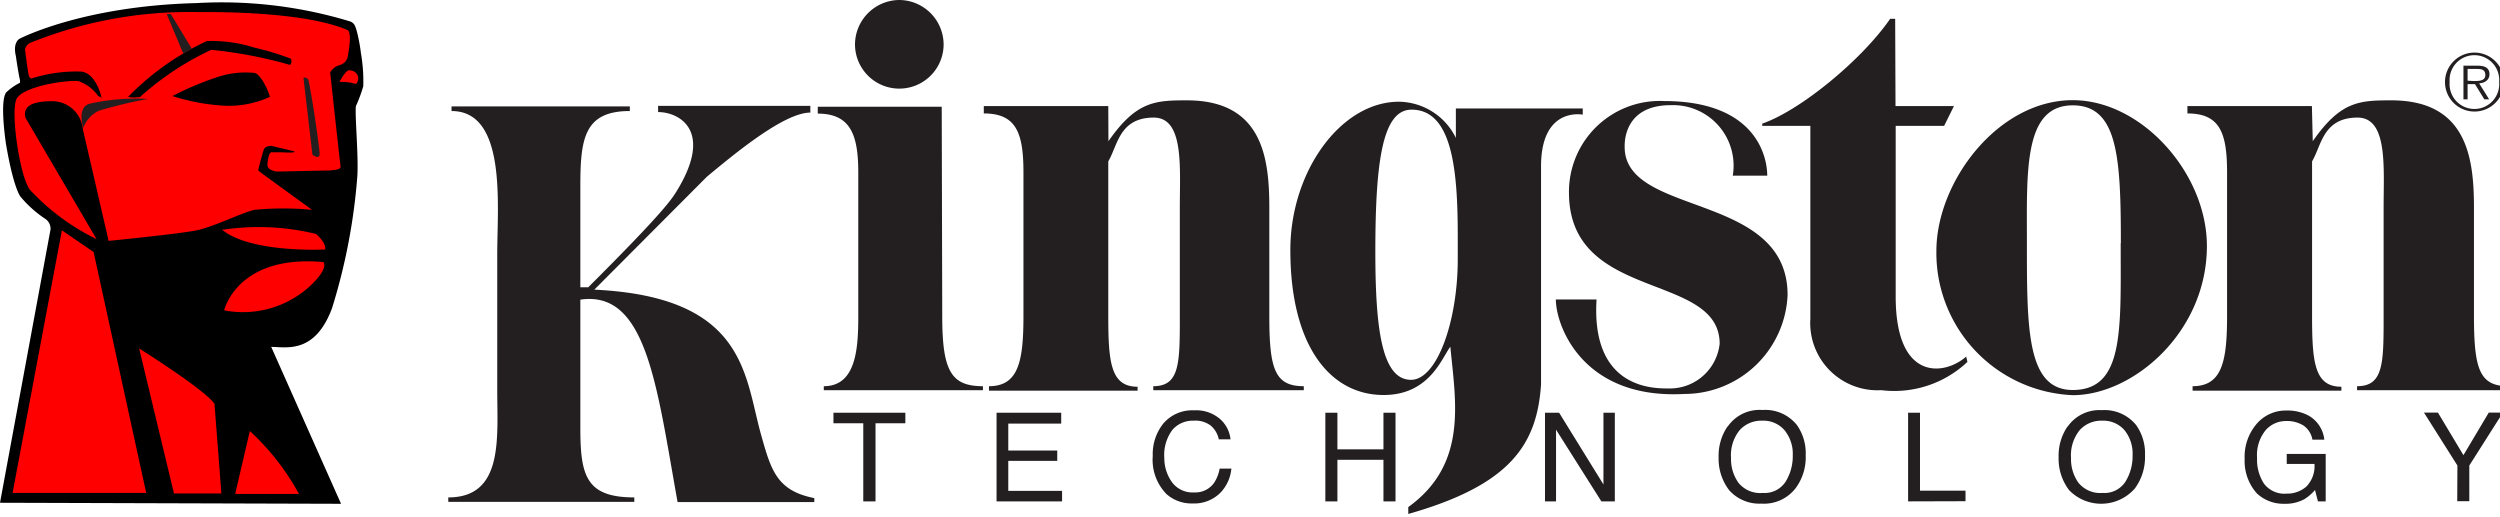
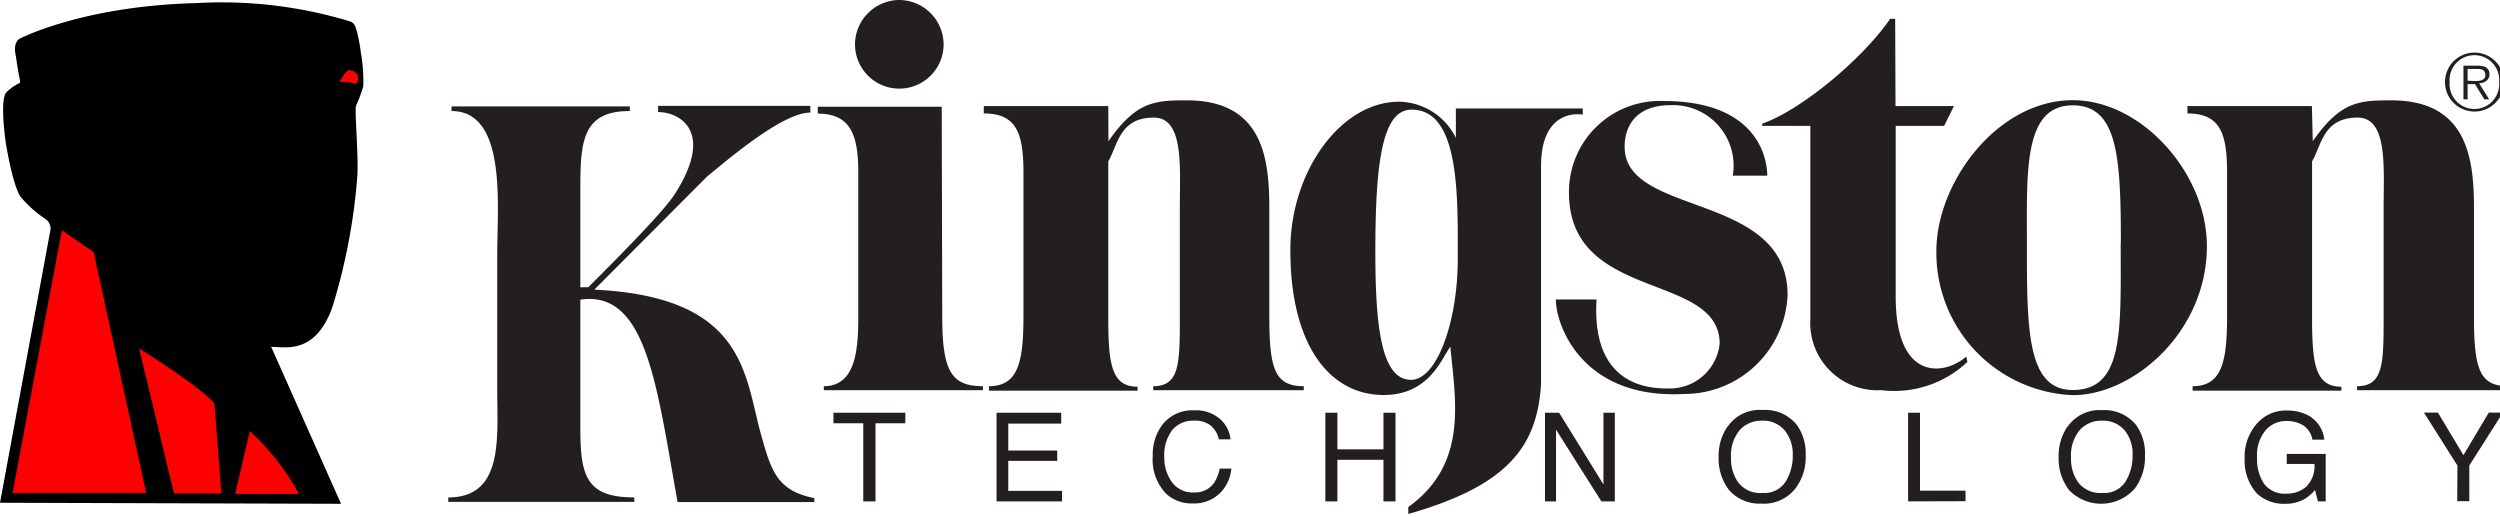
<svg xmlns="http://www.w3.org/2000/svg" viewBox="0 0 145 30">
  <defs>
    <style>.path_type{fill:#231F20;}.path_mark{fill:#f00;}</style>
  </defs>
  <g data-name="logo-kingston">
    <path class="path_type" d="M33.66 17.38v7.42c0 2.78.32 4.05 3.13 4.05v.26H26v-.26c3.22 0 2.84-3.45 2.84-6.23v-7.91c0-2.78.57-8.27-2.65-8.27v-.27h10.34v.27c-2.67 0-2.87 1.63-2.87 4.4v5.82h.46c4.34-4.33 4.83-5.09 5.13-5.58 2.17-3.53.12-4.58-1.08-4.58v-.36H47v.39c-1.51 0-4.35 2.35-6 3.72l-6.53 6.55c8.89.42 8.7 5.06 9.7 8.51.56 2 .92 3.16 3.06 3.58v.23H39.3c-1.21-6.72-1.79-12.31-5.64-11.74zm20.99.95c0 3.18.51 4.07 2.36 4.07v.23h-9.23v-.23c1.88 0 2-2.19 2-4.07V10c0-2.21-.47-3.41-2.35-3.41v-.4h7.19zM52.16 0a2.59 2.59 0 0 1 2.57 2.57 2.57 2.57 0 1 1-5.14 0A2.59 2.59 0 0 1 52.16 0zm12.13 8.19C65.9 5.87 67 5.82 68.84 5.82c4.41 0 4.78 3.38 4.78 6.24v6.27c0 3.08.32 4.07 2 4.07v.23h-8.73v-.23c1.54 0 1.54-1.34 1.54-4.07V12c0-2.3.25-5.18-1.51-5.18-2 0-2.09 1.61-2.64 2.54v9c0 2.7.16 4.07 1.7 4.07v.23h-8.62v-.26c1.71 0 2-1.44 2-4.07V10c0-2.3-.42-3.42-2.3-3.42v-.43h7.22zm45.65-2.04h3.39l-.57 1.15h-2.81v9.9c0 5 2.88 4.56 4.09 3.48l.07.31a6.18 6.18 0 0 1-5 1.64A3.9 3.9 0 0 1 105 18.5V7.3h-2.79v-.13c2.18-.75 5.76-3.67 7.42-6.08h.29z" />
    <path class="path_type" d="M112.31 14.56c0-4 3.55-8.75 7.91-8.75 4 0 7.78 4.24 7.78 8.46 0 5-4.28 8.65-7.78 8.65a8.26 8.26 0 0 1-7.91-8.36zm10.7-.45c0-5-.18-8-2.79-8-2.86 0-2.66 3.81-2.66 8 0 5 0 8.51 2.66 8.51 2.99 0 2.78-3.5 2.78-8.51z" />
    <path class="path_type" d="M134.14 8.19c1.61-2.32 2.7-2.37 4.56-2.37 4.41 0 4.79 3.38 4.79 6.24v6.27c0 3.08.32 4.07 2 4.07v.23h-8.78v-.23c1.54 0 1.54-1.34 1.54-4.07V12c0-2.3.25-5.18-1.51-5.18-2 0-2.09 1.61-2.64 2.54v9c0 2.7.16 4.07 1.7 4.07v.23h-8.63v-.26c1.71 0 2-1.44 2-4.07V10c0-2.3-.42-3.42-2.3-3.42v-.43h7.22zM84.12 20.11c-.5.66-1.21 2.8-3.87 2.8-3.08 0-5.41-2.81-5.41-8.41 0-4.56 2.93-8.6 6.3-8.6a3.73 3.73 0 0 1 3.3 2.1V6.29h7.36v.36s-2.42-.49-2.42 3v12.66c-.24 3.45-1.74 5.81-7.7 7.5v-.4c3.47-2.5 2.74-6.11 2.44-9.3zm.43-6.39c0-3.73-.28-7.36-2.68-7.36-1.67 0-2.1 2.93-2.1 8.24 0 4.45.37 7.43 2.07 7.43 1.5 0 2.71-3.38 2.71-7z" />
    <path class="path_type" d="M90.24 17.37h2.36c-.32 5.16 3.27 5.16 4.14 5.16a2.91 2.91 0 0 0 3-2.59c0-4.19-8.74-2.4-8.74-8.77a5.27 5.27 0 0 1 5.5-5.31c5.34 0 6 3.21 6 4.33h-2a3.51 3.51 0 0 0-3.6-4.09c-2.77 0-2.67 2.27-2.67 2.42 0 4.07 9.45 2.59 9.45 8.59a6 6 0 0 1-6 5.74c-5.89.32-7.44-3.96-7.44-5.48zm51.57-12.61a1.71 1.71 0 1 1 1.71 1.71 1.71 1.71 0 0 1-1.71-1.71zm3.14 0a1.44 1.44 0 1 0-2.87 0 1.44 1.44 0 1 0 2.87 0zm-.58 1h-.28l-.54-.88h-.43v.88h-.24V3.81h.83c.5 0 .68.19.68.5s-.26.51-.6.52zm-.89-1.06c.27 0 .67 0 .67-.34s-.25-.36-.49-.36h-.54v.68zM48.34 23.94h4.17v.61h-1.73v4.53h-.71v-4.53h-1.73zm9.46 5.14v-5.14h3.75v.63h-3.07v1.56h2.84v.6h-2.84v1.74h3.12v.61zm11.46-5.28a2.11 2.11 0 0 1 1.51.51 1.81 1.81 0 0 1 .6 1.17h-.68a1.42 1.42 0 0 0-.46-.79 1.47 1.47 0 0 0-1-.29 1.56 1.56 0 0 0-1.23.53 2.44 2.44 0 0 0-.47 1.64A2.38 2.38 0 0 0 68 28a1.48 1.48 0 0 0 1.26.56 1.33 1.33 0 0 0 1.16-.56 2.23 2.23 0 0 0 .32-.82h.68a2.33 2.33 0 0 1-.6 1.36 2.14 2.14 0 0 1-1.65.66 2.19 2.19 0 0 1-1.51-.54 2.84 2.84 0 0 1-.8-2.22 2.84 2.84 0 0 1 .6-1.86 2.2 2.2 0 0 1 1.8-.78zm7.61 5.28v-5.14h.7v2.12h2.67v-2.12h.7v5.14h-.7v-2.41h-2.67v2.41zm12.74 0v-5.14h.82L93 28.1v-4.16h.66v5.14h-.78l-2.63-4.16v4.16zM100.83 28a2.36 2.36 0 0 1-.43-1.44 2.3 2.3 0 0 1 .5-1.61 1.68 1.68 0 0 1 1.3-.55 1.62 1.62 0 0 1 1.3.55 2.16 2.16 0 0 1 .48 1.46 2.81 2.81 0 0 1-.41 1.52 1.45 1.45 0 0 1-1.33.66 1.62 1.62 0 0 1-1.41-.59zm-.63-3.27a3 3 0 0 0-.52 1.79 3 3 0 0 0 .61 1.91 2.34 2.34 0 0 0 1.86.78 2.32 2.32 0 0 0 2-.9 3 3 0 0 0 .58-1.91 2.83 2.83 0 0 0-.51-1.75 2.35 2.35 0 0 0-2-.87 2.24 2.24 0 0 0-2.02.97zm10.47 4.35v-5.14h.69v4.52H114v.61zm9.88-1.08a2.36 2.36 0 0 1-.43-1.44 2.31 2.31 0 0 1 .5-1.61 1.68 1.68 0 0 1 1.3-.55 1.63 1.63 0 0 1 1.3.55 2.16 2.16 0 0 1 .47 1.46 2.8 2.8 0 0 1-.41 1.52 1.45 1.45 0 0 1-1.33.66 1.63 1.63 0 0 1-1.4-.59zm-.63-3.27a3 3 0 0 0-.52 1.79 3 3 0 0 0 .61 1.91 2.59 2.59 0 0 0 3.82-.11 3.06 3.06 0 0 0 .58-1.91 2.83 2.83 0 0 0-.51-1.75 2.35 2.35 0 0 0-2-.87 2.24 2.24 0 0 0-1.98.96zm12.7-.92a2.61 2.61 0 0 1 1.25.28 1.82 1.82 0 0 1 .94 1.41h-.69a1.25 1.25 0 0 0-.52-.82 1.8 1.8 0 0 0-1-.26 1.56 1.56 0 0 0-1.2.54 2.29 2.29 0 0 0-.49 1.6 2.55 2.55 0 0 0 .4 1.49 1.48 1.48 0 0 0 1.31.58 1.68 1.68 0 0 0 1.15-.41 1.7 1.7 0 0 0 .47-1.31h-1.61v-.58h2.26v2.75h-.45l-.17-.66a2.59 2.59 0 0 1-.63.54 2.32 2.32 0 0 1-1.16.26 2.27 2.27 0 0 1-1.57-.59 2.81 2.81 0 0 1-.72-2 2.93 2.93 0 0 1 .7-2.05 2.22 2.22 0 0 1 1.73-.77zm9.91 3.19l-1.94-3.07h.81l1.48 2.47 1.47-2.47h.82L143.22 27v2.07h-.7z" />
    <path d="M1.16 4.65c-.1-.41-.24-1.4-.24-1.4-.19-.8.21-1 .21-1S4.74.35 11.38.18a25.62 25.62 0 0 1 8.95 1.07c.23.1.29.28.38.62a9.37 9.37 0 0 1 .22 1.19A9.45 9.45 0 0 1 21.07 5a8.33 8.33 0 0 1-.43 1.16c-.06.61.17 3 .08 4.13a34.56 34.56 0 0 1-1.46 7.58c-1 2.69-2.67 2.25-3.53 2.25l4.05 9.1L0 29.16l2.93-15.85a.68.68 0 0 0-.31-.62 6.65 6.65 0 0 1-1.42-1.27S.8 11 .35 8.37c0 0-.38-2.44 0-3a3.21 3.21 0 0 1 .81-.57z" />
-     <path class="path_mark" d="M17 8.76l-1.26-.3s-.32 0-.41.16S15 9.77 15 9.77a.16.16 0 0 0 0 .14c.06.06 3.1 2.26 3.1 2.26a17.76 17.76 0 0 0-3.35 0c-.79.19-2.37 1-3.4 1.2s-4.82.58-5.05.6l-1.5-6.5A1.78 1.78 0 0 0 3 5.87c-1.24 0-1.44.36-1.5.5a.61.61 0 0 0 0 .5l4.1 7A13.14 13.14 0 0 1 1.73 11c-.6-.8-1.15-4.65-.75-5.3s2.6-1.05 3.55-1a2.33 2.33 0 0 1 1.15.85c.09.1.13 0 .2.15s-.25-1.49-1.2-1.55a8.62 8.62 0 0 0-2.85.4s-.11 0-.16-.17-.22-1.51-.22-1.51a.6.6 0 0 1 .27-.37 24.56 24.56 0 0 1 9.7-1.8c.69 0 6.16-.08 8.75 1.05.23.18.08 1.06 0 1.55a.66.66 0 0 1-.45.47.91.91 0 0 0-.57.43s.56 5.19.6 5.4-.15.25-.69.29c-.24 0-3 .06-3 .06s-.57-.06-.55-.4.1-.72.25-.72h.53s1.11.07.71-.07zm-4.11 4.57a14 14 0 0 1 5.44.24s.6.49.53.9c.01 0-4.28.23-5.97-1.14zM13 18s.75-3.25 5.75-2.8c0 0 .35.28-.62 1.25A5.75 5.75 0 0 1 13 18z" />
-     <path d="M12 2.38a8.26 8.26 0 0 1 2.75.38 16.3 16.3 0 0 1 2.06.62c.13 0 .12.36 0 .38a26 26 0 0 0-4.56-.87 16.72 16.72 0 0 0-4.12 2.73 1.83 1.83 0 0 1-.7 0A15.46 15.46 0 0 1 12 2.38z" />
    <path d="M10 5.57a18 18 0 0 1 2.7-1.13 5.2 5.2 0 0 1 2.07-.21c.41.11.86 1.2.88 1.39a5.68 5.68 0 0 1-2.65.51 11.85 11.85 0 0 1-3-.56z" />
    <path class="path_mark" d="M20.29 4.08a.53.53 0 0 1 .39.19.45.45 0 0 1 0 .56c-.1.1-.2-.1-1-.08.02.01.38-.75.61-.67zm-16.7 9.28l1.84 1.26 3.05 13.97H.73l2.86-15.23m4.48 6.85s3.77 2.36 4.37 3.21l.4 5.2h-2.75zM14.49 25a14.14 14.14 0 0 1 2.85 3.65h-3.7z" />
-     <path class="path_type" d="M17.6 4.51a.23.23 0 0 1 .3.19c.27 1.26.64 4 .64 4.21 0 .4-.42.06-.42.06zM9.67.82a.87.87 0 0 1 .24 0l1.21 2-.49.29zm-4.84 6.6S4.41 6.15 5.27 6a12.13 12.13 0 0 1 3.31-.26 26.81 26.81 0 0 0-2.84.68 1.77 1.77 0 0 0-.91 1z" />
  </g>
</svg>